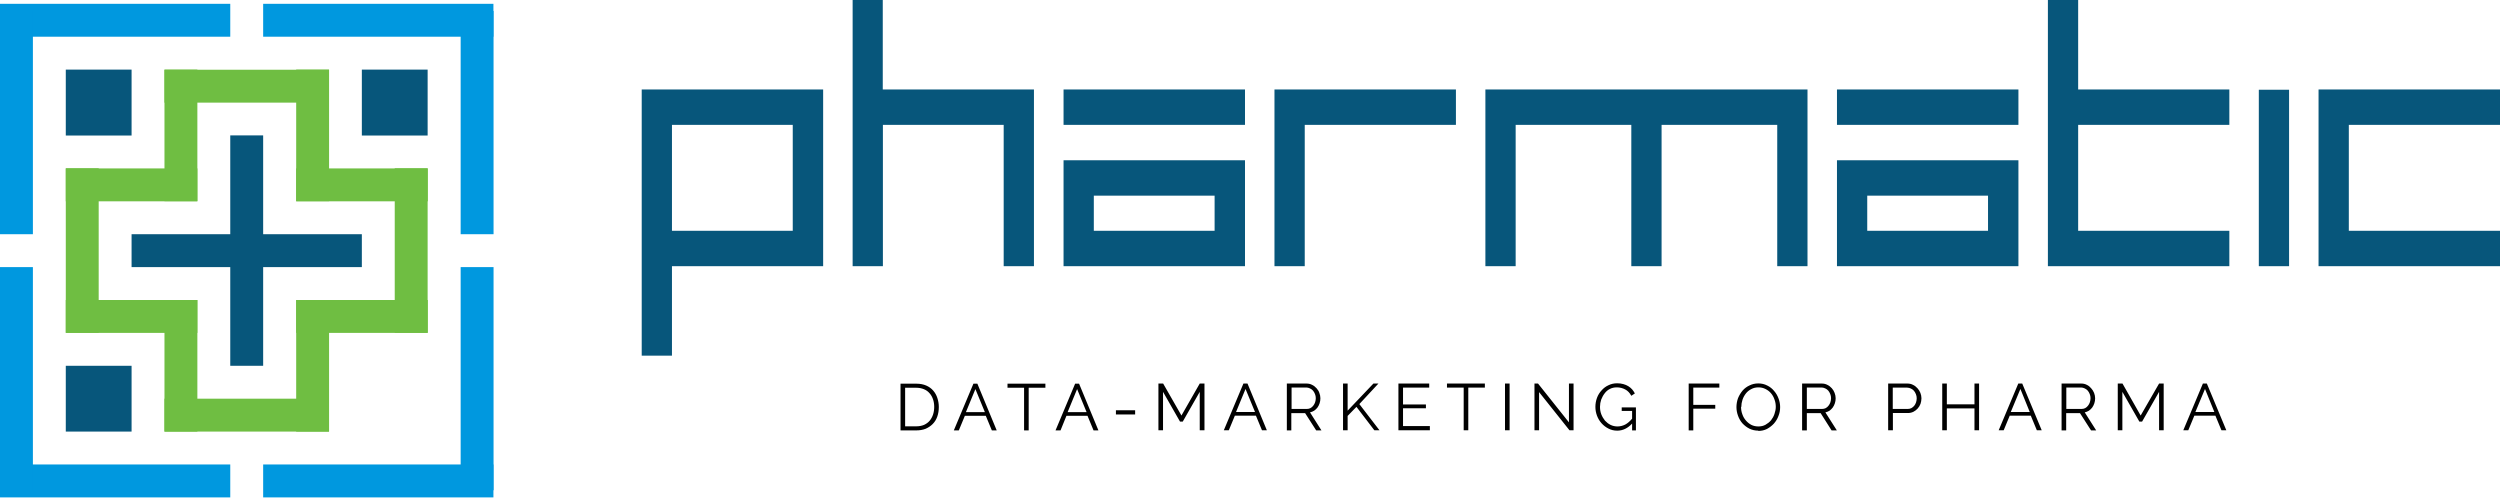
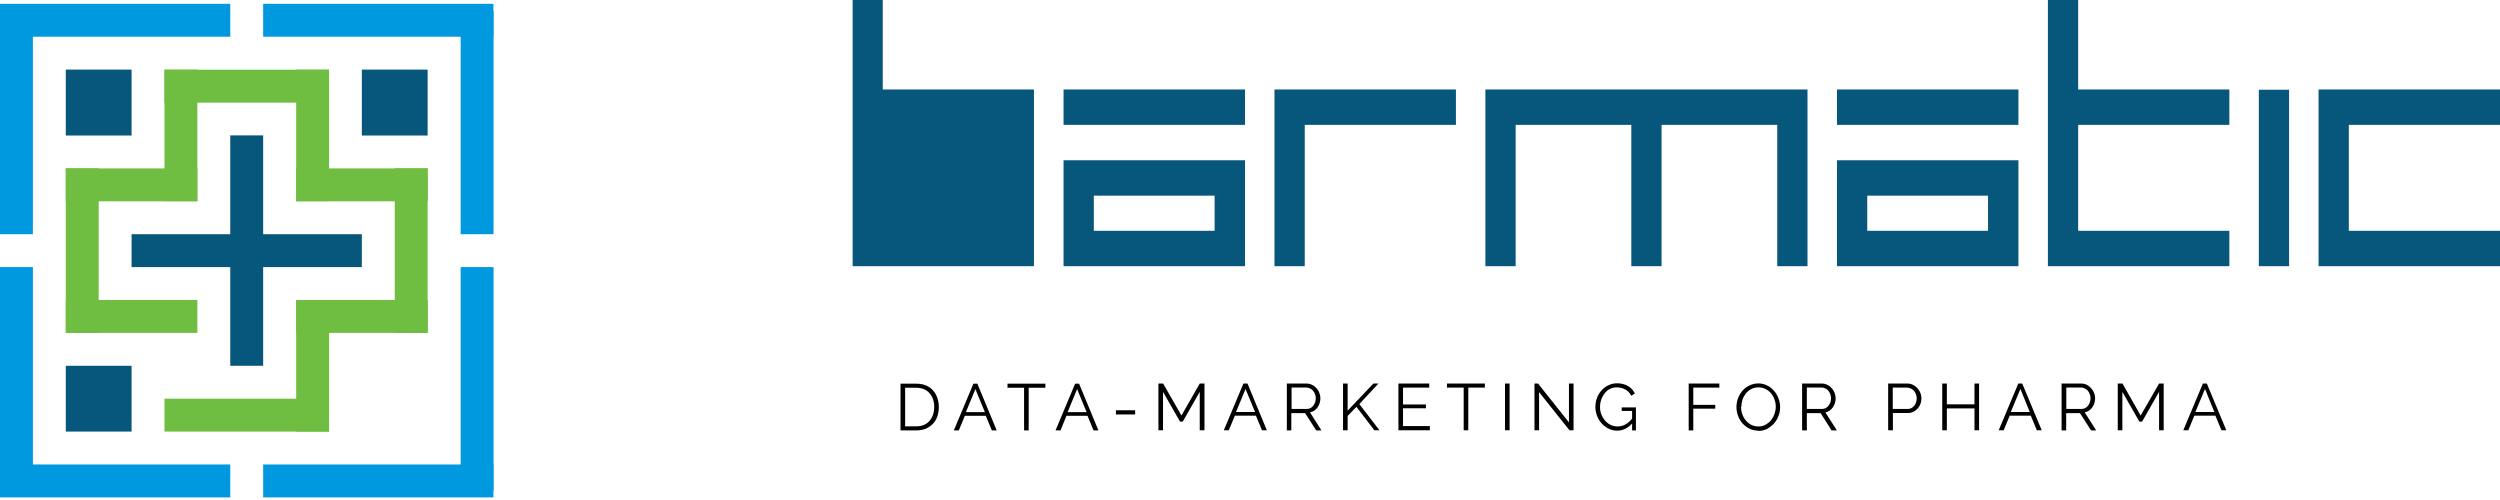
<svg xmlns="http://www.w3.org/2000/svg" width="190" height="38" viewBox="0 0 190 38" fill="none">
  <g clip-path="url(#clip0_503_296)">
    <path fill-rule="evenodd" clip-rule="evenodd" d="M12.5 15.29H15V5.29H12.5V15.29Z" fill="#6FBE42" />
    <path fill-rule="evenodd" clip-rule="evenodd" d="M5 15.3H15V12.8H5V15.3Z" fill="#6FBE42" />
-     <path fill-rule="evenodd" clip-rule="evenodd" d="M12.5 32.8H15V22.8H12.5V32.8Z" fill="#6FBE42" />
    <path fill-rule="evenodd" clip-rule="evenodd" d="M5 25.3H15V22.8H5V25.3Z" fill="#6FBE42" />
    <path fill-rule="evenodd" clip-rule="evenodd" d="M22.51 15.29H25.01V5.29H22.51V15.29Z" fill="#6FBE42" />
    <path fill-rule="evenodd" clip-rule="evenodd" d="M22.51 32.8H25.01V22.8H22.51V32.8Z" fill="#6FBE42" />
    <path fill-rule="evenodd" clip-rule="evenodd" d="M22.51 25.3H32.51V22.8H22.51V25.3Z" fill="#6FBE42" />
    <path fill-rule="evenodd" clip-rule="evenodd" d="M22.51 15.3H32.51V12.8H22.51V15.3Z" fill="#6FBE42" />
    <path fill-rule="evenodd" clip-rule="evenodd" d="M5 10.3H10V5.29H5V10.29V10.3Z" fill="#07567B" />
    <path fill-rule="evenodd" clip-rule="evenodd" d="M27.5 10.3H32.5V5.29H27.5V10.29V10.3Z" fill="#07567B" />
    <path fill-rule="evenodd" clip-rule="evenodd" d="M5 32.8H10V27.8H5V32.8Z" fill="#07567B" />
    <path fill-rule="evenodd" clip-rule="evenodd" d="M0 2.79H17.5V0.29H0V2.79Z" fill="#0098DF" />
    <path fill-rule="evenodd" clip-rule="evenodd" d="M0 17.8H2.5V0.83H0V17.8Z" fill="#0098DF" />
    <path fill-rule="evenodd" clip-rule="evenodd" d="M20 2.79H37.5V0.29H20V2.79Z" fill="#0098DF" />
    <path fill-rule="evenodd" clip-rule="evenodd" d="M35.01 17.8H37.51V0.83H35.01V17.8Z" fill="#0098DF" />
    <path fill-rule="evenodd" clip-rule="evenodd" d="M0 37.8H17.5V35.3H0V37.8Z" fill="#0098DF" />
    <path fill-rule="evenodd" clip-rule="evenodd" d="M0 37.26H2.5V20.3H0V37.27V37.26Z" fill="#0098DF" />
    <path fill-rule="evenodd" clip-rule="evenodd" d="M20 37.8H37.5V35.3H20V37.8Z" fill="#0098DF" />
    <path fill-rule="evenodd" clip-rule="evenodd" d="M35.01 37.26H37.51V20.3H35.01V37.27V37.26Z" fill="#0098DF" />
    <path fill-rule="evenodd" clip-rule="evenodd" d="M10 20.3H27.5V17.8H10V20.3Z" fill="#07567B" />
    <path fill-rule="evenodd" clip-rule="evenodd" d="M17.5 27.8H20V10.29H17.5V27.8Z" fill="#07567B" />
    <path fill-rule="evenodd" clip-rule="evenodd" d="M5 25.29H7.5V12.79H5V25.29Z" fill="#6FBE42" />
    <path fill-rule="evenodd" clip-rule="evenodd" d="M30 25.29H32.5V12.79H30V25.29Z" fill="#6FBE42" />
    <path fill-rule="evenodd" clip-rule="evenodd" d="M12.5 32.8H25V30.3H12.5V32.8Z" fill="#6FBE42" />
    <path fill-rule="evenodd" clip-rule="evenodd" d="M12.5 7.8H25V5.3H12.5V7.8Z" fill="#6FBE42" />
-     <path fill-rule="evenodd" clip-rule="evenodd" d="M51.069 17.54H60.249V9.49H51.069V17.54ZM48.77 27.03H51.069V20.23H62.559V6.8H48.77V27.03Z" fill="#07567B" />
-     <path fill-rule="evenodd" clip-rule="evenodd" d="M67.1 0H64.8V20.23H67.1V9.49H76.28V20.23H78.58V6.8H67.09V0H67.1Z" fill="#07567B" />
+     <path fill-rule="evenodd" clip-rule="evenodd" d="M67.1 0H64.8V20.23H67.1H76.28V20.23H78.58V6.8H67.09V0H67.1Z" fill="#07567B" />
    <path fill-rule="evenodd" clip-rule="evenodd" d="M80.83 9.49H94.62V6.8H80.83V9.49Z" fill="#07567B" />
    <path fill-rule="evenodd" clip-rule="evenodd" d="M83.13 17.54H92.31V14.87H83.13V17.54ZM80.83 20.23H94.62V12.18H80.83V20.23Z" fill="#07567B" />
    <path fill-rule="evenodd" clip-rule="evenodd" d="M96.86 20.23H99.16V9.49H110.65V6.8H96.86V20.23Z" fill="#07567B" />
    <path fill-rule="evenodd" clip-rule="evenodd" d="M112.89 6.8V20.23H115.19V9.49H123.98V20.23H126.28V9.49H135.07V20.23H137.37V6.8H112.89Z" fill="#07567B" />
    <path fill-rule="evenodd" clip-rule="evenodd" d="M141.91 17.54H151.09V14.87H141.91V17.54ZM139.61 20.23H153.4V12.18H139.61V20.23ZM139.61 9.49H153.4V6.8H139.61V9.49Z" fill="#07567B" />
    <path fill-rule="evenodd" clip-rule="evenodd" d="M169.43 20.23H155.64V0H157.94V6.8H169.43V9.49H157.94V17.54H169.43V20.23Z" fill="#07567B" />
    <path fill-rule="evenodd" clip-rule="evenodd" d="M171.67 20.23H173.97V6.82H171.67V20.23Z" fill="#07567B" />
    <path fill-rule="evenodd" clip-rule="evenodd" d="M176.21 20.23V6.8H190V9.49H178.51V17.54H190V20.23H176.21Z" fill="#07567B" />
    <path d="M68.44 32.71V29.16H69.65C69.93 29.16 70.18 29.21 70.39 29.3C70.6 29.39 70.78 29.52 70.92 29.68C71.06 29.84 71.17 30.03 71.24 30.25C71.31 30.46 71.35 30.69 71.35 30.93C71.35 31.2 71.31 31.45 71.23 31.67C71.15 31.89 71.04 32.07 70.88 32.23C70.73 32.38 70.55 32.5 70.34 32.59C70.13 32.67 69.9 32.71 69.64 32.71H68.43H68.44ZM71 30.93C71 30.72 70.97 30.52 70.91 30.35C70.85 30.17 70.76 30.01 70.64 29.88C70.53 29.75 70.39 29.65 70.22 29.58C70.05 29.51 69.86 29.47 69.65 29.47H68.79V32.4H69.65C69.87 32.4 70.06 32.36 70.23 32.29C70.4 32.21 70.54 32.11 70.65 31.98C70.76 31.85 70.85 31.69 70.91 31.51C70.97 31.33 71 31.13 71 30.92V30.93ZM73.99 29.16H74.28L75.75 32.71H75.38L74.92 31.6H73.33L72.87 32.71H72.49L73.98 29.16H73.99ZM74.85 31.32L74.13 29.57L73.41 31.32H74.85ZM79.44 29.47H78.18V32.71H77.83V29.47H76.57V29.16H79.45V29.47H79.44ZM81.72 29.16H82.01L83.48 32.71H83.11L82.65 31.6H81.05L80.6 32.71H80.22L81.71 29.16H81.72ZM82.58 31.32L81.86 29.57L81.14 31.32H82.58ZM84.81 31.5V31.18H86.27V31.5H84.81ZM91.18 32.7V29.78L89.89 32.04H89.68L88.39 29.78V32.7H88.04V29.15H88.4L89.79 31.58L91.18 29.15H91.54V32.7H91.19H91.18ZM94.52 29.15H94.81L96.28 32.7H95.91L95.45 31.59H93.85L93.39 32.7H93.01L94.5 29.15H94.52ZM95.38 31.31L94.66 29.56L93.94 31.31H95.38ZM97.8 32.7V29.15H99.3C99.45 29.15 99.59 29.18 99.72 29.25C99.85 29.31 99.96 29.4 100.06 29.51C100.15 29.61 100.23 29.73 100.27 29.86C100.32 29.99 100.35 30.13 100.35 30.27C100.35 30.41 100.33 30.52 100.29 30.65C100.25 30.77 100.2 30.87 100.13 30.97C100.06 31.06 99.98 31.14 99.88 31.21C99.78 31.27 99.67 31.32 99.56 31.34L100.43 32.71H100.03L99.19 31.4H98.14V32.71H97.79L97.8 32.7ZM98.15 31.08H99.31C99.41 31.08 99.51 31.06 99.59 31.02C99.68 30.97 99.75 30.91 99.81 30.83C99.87 30.75 99.92 30.67 99.95 30.57C99.98 30.47 100 30.37 100 30.26C100 30.15 99.98 30.05 99.94 29.95C99.9 29.85 99.85 29.76 99.79 29.69C99.73 29.62 99.65 29.56 99.56 29.52C99.47 29.48 99.38 29.45 99.29 29.45H98.16V31.07L98.15 31.08ZM102.07 32.7V29.15H102.42V31.21L104.38 29.15H104.76L103.31 30.71L104.84 32.7H104.45L103.09 30.92L102.42 31.61V32.7H102.07ZM108.67 32.39V32.7H106.28V29.15H108.62V29.46H106.63V30.74H108.37V31.03H106.63V32.38H108.67V32.39ZM112.85 29.46H111.59V32.7H111.24V29.46H109.97V29.15H112.85V29.46ZM114.38 32.7V29.15H114.73V32.7H114.38ZM116.97 29.8V32.7H116.62V29.15H116.89L119.24 32.1V29.15H119.59V32.7H119.28L116.97 29.8ZM124.05 32.18C123.72 32.54 123.34 32.73 122.91 32.73C122.67 32.73 122.45 32.68 122.24 32.57C122.04 32.47 121.86 32.33 121.71 32.16C121.56 31.99 121.45 31.8 121.37 31.59C121.29 31.37 121.25 31.15 121.25 30.92C121.25 30.69 121.29 30.46 121.37 30.24C121.45 30.02 121.57 29.83 121.72 29.67C121.87 29.5 122.04 29.37 122.24 29.28C122.44 29.18 122.66 29.13 122.9 29.13C123.07 29.13 123.23 29.15 123.37 29.19C123.51 29.23 123.64 29.28 123.75 29.35C123.86 29.42 123.96 29.5 124.04 29.59C124.12 29.68 124.19 29.79 124.25 29.9L123.98 30.08C123.86 29.86 123.71 29.7 123.52 29.6C123.33 29.5 123.12 29.44 122.88 29.44C122.68 29.44 122.5 29.48 122.35 29.56C122.19 29.64 122.06 29.75 121.95 29.9C121.84 30.04 121.76 30.2 121.69 30.37C121.63 30.55 121.6 30.73 121.6 30.92C121.6 31.12 121.63 31.31 121.7 31.49C121.77 31.67 121.87 31.83 121.98 31.97C122.1 32.1 122.24 32.21 122.4 32.29C122.56 32.37 122.74 32.41 122.93 32.41C123.13 32.41 123.33 32.36 123.51 32.27C123.7 32.17 123.87 32.02 124.04 31.82V31.23H123.25V30.96H124.33V32.71H124.04V32.19L124.05 32.18ZM128.34 32.7V29.15H130.67V29.46H128.69V30.77H130.36V31.06H128.69V32.71H128.34V32.7ZM133.64 32.73C133.39 32.73 133.17 32.68 132.96 32.58C132.76 32.48 132.58 32.34 132.43 32.18C132.28 32.01 132.17 31.82 132.09 31.6C132.01 31.38 131.97 31.16 131.97 30.94C131.97 30.72 132.01 30.48 132.09 30.26C132.18 30.04 132.3 29.85 132.44 29.68C132.59 29.51 132.77 29.38 132.97 29.29C133.17 29.19 133.39 29.14 133.63 29.14C133.87 29.14 134.1 29.19 134.31 29.3C134.52 29.4 134.69 29.54 134.83 29.71C134.98 29.88 135.09 30.07 135.17 30.29C135.25 30.5 135.29 30.72 135.29 30.94C135.29 31.18 135.25 31.4 135.16 31.62C135.08 31.84 134.96 32.03 134.81 32.2C134.66 32.36 134.49 32.49 134.29 32.6C134.09 32.7 133.87 32.75 133.63 32.75L133.64 32.73ZM132.32 30.93C132.32 31.12 132.35 31.31 132.42 31.49C132.48 31.67 132.57 31.82 132.69 31.96C132.81 32.1 132.95 32.21 133.1 32.29C133.26 32.37 133.44 32.41 133.64 32.41C133.84 32.41 134.02 32.37 134.18 32.28C134.34 32.19 134.48 32.08 134.6 31.94C134.71 31.8 134.8 31.64 134.86 31.46C134.92 31.28 134.96 31.1 134.96 30.92C134.96 30.73 134.93 30.54 134.86 30.36C134.8 30.18 134.71 30.02 134.59 29.88C134.47 29.74 134.33 29.64 134.17 29.56C134.01 29.48 133.83 29.44 133.64 29.44C133.45 29.44 133.26 29.48 133.1 29.57C132.94 29.65 132.8 29.76 132.69 29.9C132.58 30.04 132.49 30.2 132.43 30.38C132.37 30.56 132.34 30.74 132.34 30.92L132.32 30.93ZM136.96 32.7V29.15H138.46C138.61 29.15 138.75 29.18 138.88 29.25C139.01 29.31 139.12 29.4 139.22 29.51C139.31 29.61 139.38 29.73 139.43 29.86C139.48 29.99 139.51 30.13 139.51 30.27C139.51 30.41 139.49 30.52 139.45 30.65C139.41 30.77 139.36 30.87 139.29 30.97C139.22 31.06 139.14 31.14 139.05 31.21C138.95 31.27 138.84 31.32 138.73 31.34L139.6 32.71H139.2L138.37 31.4H137.32V32.71H136.97L136.96 32.7ZM137.31 31.08H138.47C138.57 31.08 138.67 31.06 138.75 31.02C138.84 30.97 138.91 30.91 138.97 30.83C139.03 30.75 139.08 30.67 139.11 30.57C139.14 30.47 139.16 30.37 139.16 30.26C139.16 30.15 139.14 30.05 139.1 29.95C139.06 29.85 139.01 29.76 138.95 29.69C138.89 29.62 138.81 29.56 138.72 29.52C138.63 29.48 138.54 29.45 138.45 29.45H137.32V31.07L137.31 31.08ZM143.5 32.7V29.15H144.97C145.12 29.15 145.26 29.18 145.39 29.25C145.52 29.31 145.63 29.4 145.73 29.51C145.82 29.61 145.9 29.73 145.95 29.86C146 29.99 146.03 30.13 146.03 30.27C146.03 30.42 146 30.56 145.96 30.69C145.91 30.82 145.84 30.94 145.75 31.04C145.66 31.14 145.55 31.23 145.43 31.29C145.31 31.35 145.17 31.39 145.01 31.39H143.86V32.7H143.51H143.5ZM143.85 31.08H144.98C145.08 31.08 145.18 31.06 145.26 31.02C145.35 30.97 145.42 30.91 145.48 30.84C145.54 30.76 145.59 30.68 145.62 30.58C145.65 30.48 145.67 30.38 145.67 30.27C145.67 30.16 145.65 30.06 145.61 29.96C145.57 29.86 145.52 29.77 145.46 29.7C145.4 29.63 145.32 29.57 145.23 29.53C145.14 29.49 145.05 29.46 144.95 29.46H143.85V31.08ZM150.41 29.15V32.7H150.06V31.04H147.96V32.7H147.61V29.15H147.96V30.73H150.06V29.15H150.41ZM153.4 29.15H153.69L155.17 32.7H154.8L154.34 31.59H152.74L152.28 32.7H151.9L153.39 29.15H153.4ZM154.26 31.31L153.55 29.56L152.82 31.31H154.26ZM156.68 32.7V29.15H158.18C158.33 29.15 158.47 29.18 158.6 29.25C158.73 29.31 158.84 29.4 158.93 29.51C159.02 29.61 159.1 29.73 159.15 29.86C159.2 29.99 159.23 30.13 159.23 30.27C159.23 30.41 159.21 30.52 159.17 30.65C159.13 30.77 159.08 30.87 159.01 30.97C158.94 31.06 158.86 31.14 158.76 31.21C158.66 31.27 158.55 31.32 158.44 31.34L159.31 32.71H158.92L158.08 31.4H157.03V32.71H156.68V32.7ZM157.03 31.08H158.19C158.29 31.08 158.39 31.06 158.47 31.02C158.56 30.97 158.63 30.91 158.69 30.83C158.75 30.75 158.8 30.67 158.83 30.57C158.86 30.47 158.88 30.37 158.88 30.26C158.88 30.15 158.86 30.05 158.82 29.95C158.78 29.85 158.73 29.76 158.67 29.69C158.61 29.62 158.53 29.56 158.44 29.52C158.35 29.48 158.26 29.45 158.17 29.45H157.04V31.07L157.03 31.08ZM164.09 32.7V29.78L162.8 32.04H162.59L161.3 29.78V32.7H160.95V29.15H161.31L162.69 31.58L164.09 29.15H164.44V32.7H164.09ZM167.43 29.15H167.72L169.2 32.7H168.83L168.37 31.59H166.77L166.31 32.7H165.93L167.42 29.15H167.43ZM168.29 31.31L167.58 29.56L166.85 31.31H168.29Z" fill="black" />
  </g>
  <defs>
    <clipPath id="clip0_503_296">
      <rect width="190" height="37.8" fill="white" />
    </clipPath>
  </defs>
</svg>